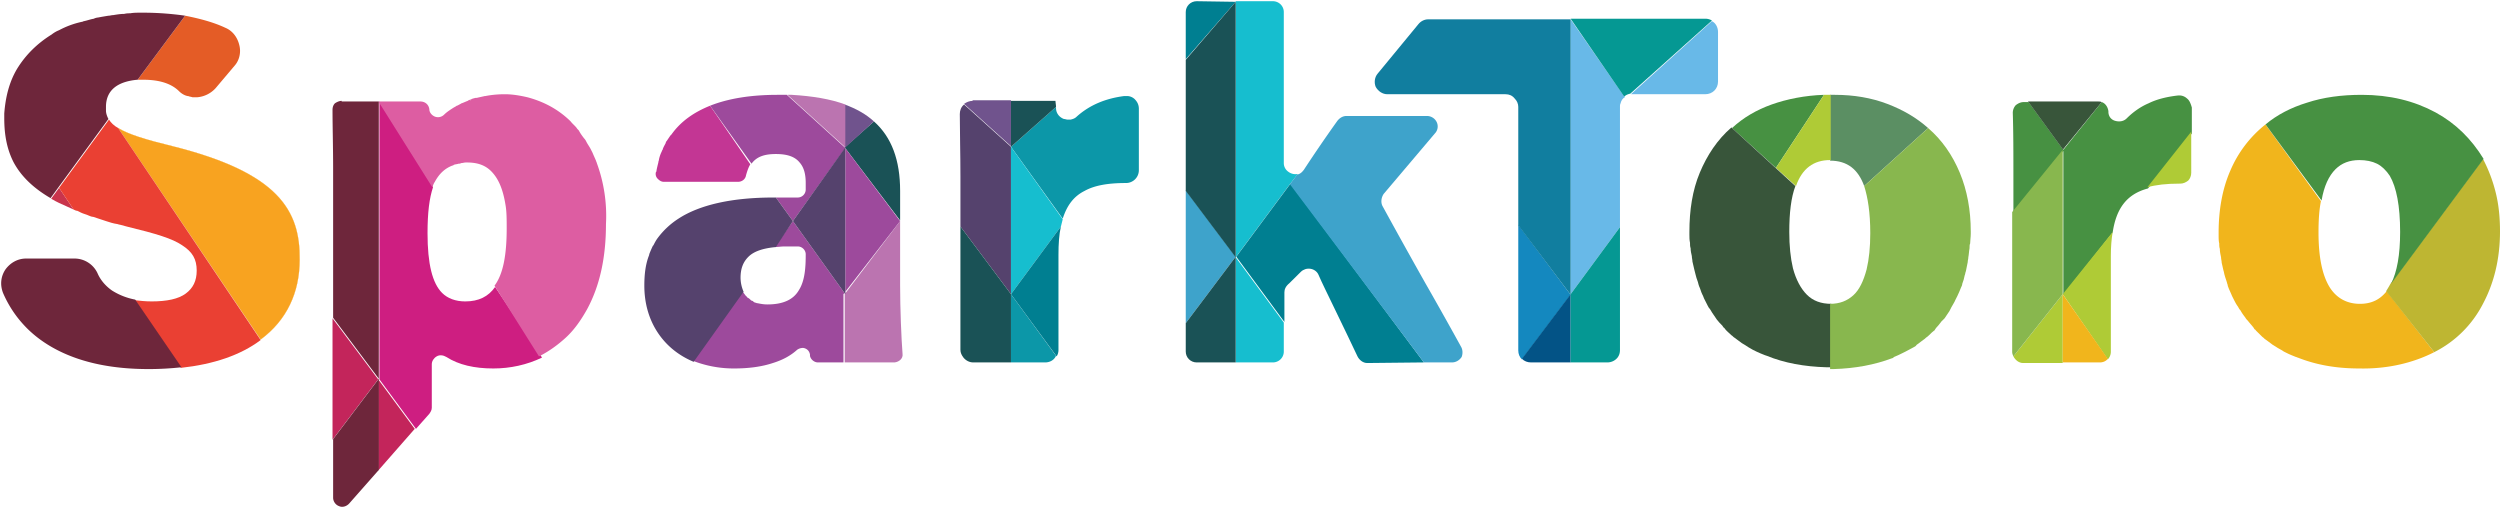
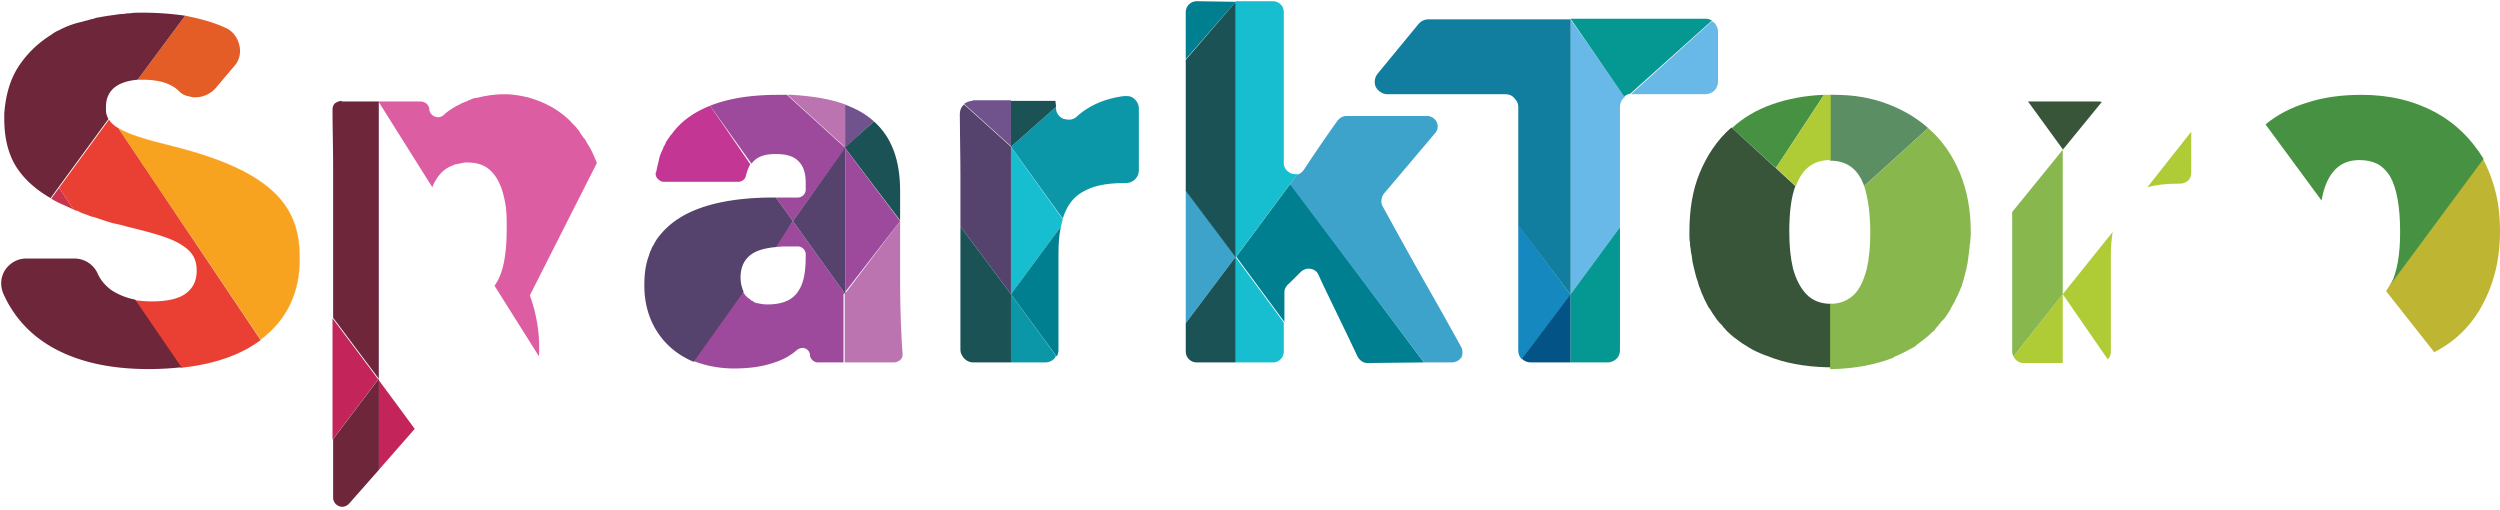
<svg xmlns="http://www.w3.org/2000/svg" width="240" height="49" fill="none">
  <g clip-path="url(#a)">
    <path fill="#C9344C" d="m7.074 20.122-1.403-2.088-.76 1.044c.292.174.526.29.76.406.41.174.877.406 1.403.638Z" />
    <path fill="#F8A320" stroke="#F8A320" stroke-miterlimit="10" stroke-width=".02" d="M16.546 14.033c-2.63-.638-4.268-1.16-5.203-1.74l13.68 20.296c2.515-1.855 3.742-4.523 3.742-7.654.059-4.697-1.987-8.35-12.219-10.902Z" />
    <path fill="#E45C26" d="M22.978 4.35c-.176-.755-.644-1.393-1.345-1.683-1.111-.521-2.397-.87-3.859-1.16l-4.56 6.147h.526c1.52 0 2.69.348 3.45 1.102.233.232.526.406.818.464h.059c.116.058.233.058.409.116h.467a2.68 2.68 0 0 0 1.754-.87l1.813-2.145c.468-.522.643-1.276.468-1.972Z" />
    <path fill="#EA4033" d="M11.342 12.293c-.41-.231-.702-.521-.877-.811l-4.794 6.552 1.403 2.088c.117.058.234.116.35.116l.352.174c.234.116.526.174.76.29.117.058.292.116.409.116.292.116.585.174.877.29.117.058.234.058.35.116.351.116.702.232 1.112.29.058 0 .116.058.233.058.234.058.41.116.644.174 2.864.696 4.384 1.16 5.32 1.797.994.638 1.403 1.334 1.403 2.436 0 .986-.35 1.681-1.052 2.203-.702.522-1.813.754-3.274.754-.585 0-1.111-.058-1.637-.116l4.443 6.495c3.157-.348 5.73-1.218 7.659-2.668L11.342 12.294Z" />
    <path fill="#C3255B" d="M31.922 30.56v11.655l4.385-5.798-4.385-5.857Z" />
-     <path fill="#CE1E81" d="M47.532 27.544c-.643.928-1.578 1.392-2.865 1.392-.935 0-1.695-.29-2.221-.812-.936-.927-1.403-2.783-1.403-5.74 0-1.972.175-3.364.526-4.408l-.117-.232-5.028-8.002V36.417l3.508 4.755 1.286-1.45c.117-.174.234-.348.234-.58v-4.175c0-.29.175-.58.468-.754.292-.174.643-.116.935.058 1.17.754 2.69 1.102 4.502 1.102 1.637 0 3.215-.348 4.677-1.044l-4.502-6.785Z" />
-     <path fill="#DD5DA2" d="M57.296 15.657c0-.058-.059-.116-.059-.174-.117-.29-.233-.522-.35-.812l-.176-.348c-.117-.232-.292-.464-.41-.696-.058-.116-.116-.232-.233-.348-.175-.232-.35-.464-.468-.696-.058-.116-.175-.174-.233-.29-.176-.231-.41-.405-.585-.637l-.117-.116c-1.17-1.102-2.514-1.798-4.034-2.204-.76-.174-1.462-.29-2.163-.29-.644 0-1.287.058-1.871.174h-.059c-.234.058-.526.116-.76.174h-.117c-.234.058-.468.116-.643.232-.058 0-.058 0-.117.058-.175.058-.41.174-.585.232-.058 0-.058.058-.116.058-.176.116-.351.174-.527.29-.058 0-.058.058-.117.058-.35.232-.643.406-.935.696a.821.821 0 0 1-.877.174c-.292-.116-.526-.406-.526-.696-.059-.464-.41-.754-.877-.754h-3.976V9.8l5.028 8.002.117.174c.059-.174.117-.348.234-.522.41-.753.935-1.275 1.696-1.565.058 0 .058 0 .117-.058.116-.058.292-.058.467-.116.059 0 .176 0 .234-.058.175 0 .292-.058.468-.058h.117c1.052 0 1.812.29 2.397.928.643.695 1.052 1.681 1.286 3.131.117.638.117 1.45.117 2.261 0 2.61-.35 4.408-1.17 5.51l4.269 6.784c.935-.464 1.812-1.102 2.572-1.798.819-.753 1.462-1.681 2.046-2.725 1.228-2.262 1.813-4.987 1.813-8.176a14.694 14.694 0 0 0-.877-5.857ZM46.07 9.337c-.059 0-.117 0-.176.057 0 0 .117 0 .175-.058Zm-.76.231c-.059 0-.117.058-.176.058 0-.058.117-.058.175-.058Zm-1.462.58c-.059 0-.059.058-.117.058.058 0 .117-.058.117-.058Z" />
+     <path fill="#DD5DA2" d="M57.296 15.657c0-.058-.059-.116-.059-.174-.117-.29-.233-.522-.35-.812l-.176-.348c-.117-.232-.292-.464-.41-.696-.058-.116-.116-.232-.233-.348-.175-.232-.35-.464-.468-.696-.058-.116-.175-.174-.233-.29-.176-.231-.41-.405-.585-.637l-.117-.116c-1.17-1.102-2.514-1.798-4.034-2.204-.76-.174-1.462-.29-2.163-.29-.644 0-1.287.058-1.871.174h-.059c-.234.058-.526.116-.76.174h-.117c-.234.058-.468.116-.643.232-.058 0-.058 0-.117.058-.175.058-.41.174-.585.232-.058 0-.058.058-.116.058-.176.116-.351.174-.527.29-.058 0-.058.058-.117.058-.35.232-.643.406-.935.696a.821.821 0 0 1-.877.174c-.292-.116-.526-.406-.526-.696-.059-.464-.41-.754-.877-.754h-3.976V9.8l5.028 8.002.117.174c.059-.174.117-.348.234-.522.41-.753.935-1.275 1.696-1.565.058 0 .058 0 .117-.058.116-.058.292-.058.467-.116.059 0 .176 0 .234-.058.175 0 .292-.058.468-.058h.117c1.052 0 1.812.29 2.397.928.643.695 1.052 1.681 1.286 3.131.117.638.117 1.45.117 2.261 0 2.61-.35 4.408-1.17 5.51l4.269 6.784a14.694 14.694 0 0 0-.877-5.857ZM46.07 9.337c-.059 0-.117 0-.176.057 0 0 .117 0 .175-.058Zm-.76.231c-.059 0-.117.058-.176.058 0-.058.117-.058.175-.058Zm-1.462.58c-.059 0-.059.058-.117.058.058 0 .117-.058.117-.058Z" />
    <path fill="#C3255B" d="M36.307 36.416v8.757l3.508-4.002-3.508-4.755Z" />
    <path fill="#6E263B" d="M12.979 28.762a6.345 6.345 0 0 1-2.222-.87c-.584-.406-1.11-.985-1.403-1.681a2.444 2.444 0 0 0-2.222-1.392H2.514c-.819 0-1.52.406-1.988 1.044-.468.696-.526 1.507-.234 2.261a10.841 10.841 0 0 0 2.105 3.19c.877.928 1.988 1.74 3.274 2.377 2.338 1.16 5.203 1.74 8.594 1.74 1.053 0 2.105-.058 3.157-.174l-4.443-6.495ZM13.798 1.218h-.293c-.35 0-.701 0-.994.058-.175 0-.35 0-.584.058-.351 0-.702.058-1.053.116-.175 0-.292.058-.467.058-.351.058-.702.116-.994.174a1.09 1.09 0 0 0-.41.116c-.35.058-.643.174-.935.232-.058 0-.117.058-.175.058a8.373 8.373 0 0 0-2.222.811 2.77 2.77 0 0 0-.702.406c-1.403.87-2.514 1.972-3.332 3.306C.877 7.886.527 9.336.409 10.9v.465c0 1.681.293 3.015.877 4.175.702 1.334 1.871 2.493 3.567 3.48l.76-1.045 4.794-6.552c-.117-.232-.234-.522-.234-.812v-.348c0-1.566 1.052-2.436 3.04-2.61l4.56-6.146a28.446 28.446 0 0 0-3.975-.29ZM32.799 9.684c-.234 0-.468.116-.643.232-.176.174-.234.406-.234.638 0 1.566.058 3.595.058 5.567v14.381l4.385 5.857-4.385 5.798v5.625c0 .348.234.696.585.812a.64.64 0 0 0 .292.058c.234 0 .468-.116.643-.29l2.865-3.247V9.742H32.8v-.058Z" />
    <path fill="#1A5256" d="m83.898 11.656-2.806 2.493 5.32 7.017v-2.842c0-2.957-.818-5.16-2.514-6.668Z" />
    <path fill="#70538D" d="M83.898 11.656c-.76-.696-1.695-1.218-2.806-1.624v4.175l2.806-2.551Z" />
    <path fill="#C33694" d="M68.17 10.148c-1.578.638-2.806 1.508-3.683 2.725-.058.058-.058.116-.117.116l-.35.522a.438.438 0 0 0-.117.232c-.117.232-.234.406-.293.638-.058.058-.058.116-.117.232a3.249 3.249 0 0 0-.233.696c0 .116-.059.174-.059.29-.058.232-.117.464-.175.754 0 .058 0 .116-.059.174a.65.65 0 0 0 .176.637c.175.174.35.29.584.29h7.133c.35 0 .702-.232.76-.637.117-.406.234-.754.41-1.044l-3.86-5.625Z" />
    <path fill="#BB74B0" d="M86.645 33.981c-.117-1.508-.234-4.35-.234-6.61v-6.147l-5.32 7.016v6.553h4.794c.468-.058.819-.406.76-.812ZM81.15 10.032c-1.403-.522-3.157-.812-5.145-.928H75.596l5.554 5.045v-4.117Z" />
    <path fill="#9D4A9C" d="m86.411 21.224-5.32-7.075-5.554-5.045h-.877c-2.573 0-4.736.348-6.49 1.044l3.976 5.567c.468-.638 1.17-.928 2.338-.928 1.053 0 1.813.232 2.28.812.41.464.585 1.102.585 1.971v.638a.77.77 0 0 1-.76.754h-2.105l1.637 2.262-1.754 2.493c.293 0 .643-.058.936-.058h1.286c.41 0 .76.348.76.754 0 1.16-.058 2.494-.643 3.421-.526.928-1.52 1.392-3.04 1.392-.35 0-.643-.058-.936-.116h-.058c-.117-.058-.234-.058-.292-.116 0 0-.059 0-.059-.058-.058-.058-.175-.058-.234-.116l-.058-.058c-.059-.058-.117-.116-.234-.174 0 0-.058 0-.058-.058l-.176-.174c-.117-.174-.234-.29-.292-.464l-4.794 6.727c1.169.464 2.514.754 3.975.754 1.462 0 2.69-.174 3.742-.522.936-.29 1.696-.696 2.339-1.276a.994.994 0 0 1 .584-.174c.351.058.585.29.643.638v.116c.059.348.41.638.76.638h2.456V28.24l5.437-7.016ZM81.15 28.24l-5.028-7.016 5.028-7.017V28.24Z" />
    <path fill="#0C97A8" d="M108.921 9.51a1.083 1.083 0 0 0-.701-.29h-.293c-1.812.232-3.332.87-4.56 1.972-.175.174-.351.232-.585.29h-.292c-.117 0-.234-.058-.351-.058-.468-.174-.76-.58-.76-1.044v-.116l-4.326 3.827 4.969 6.9c.41-1.275 1.053-2.145 2.105-2.667.935-.522 2.222-.754 3.976-.754a1.23 1.23 0 0 0 1.227-1.217v-5.915c0-.406-.175-.696-.409-.928ZM97.053 28.24v6.553h3.274c.468 0 .877-.232 1.052-.638l-4.326-5.915Z" />
    <path fill="#70538D" d="M93.37 9.684c-.293 0-.585.116-.82.29l4.503 4.06V9.625h-3.684v.058Z" />
    <path fill="#55426D" d="m97.053 14.091-4.502-4.059c-.293.232-.41.58-.41.928 0 1.74.06 3.769.06 5.973v4.813l4.852 6.494V14.091Z" />
    <path fill="#16BECF" d="M97.053 14.091v14.15l4.794-6.495.175-.696-4.97-6.959ZM124.589 16.7c-.292.059-.643 0-.935-.231a1.011 1.011 0 0 1-.409-.812V1.16c0-.58-.468-1.044-1.053-1.044h-3.566v34.677h3.566c.585 0 1.053-.464 1.053-1.044v-2.783l-4.619-6.263 5.203-7.017.76-.985Z" />
    <path fill="#007F91" d="m101.847 21.746-4.794 6.494 4.385 5.973c.117-.174.175-.406.175-.58v-9.162c0-1.044.058-1.971.234-2.725ZM136.692 34.793l-12.804-17.165-5.203 7.017 4.618 6.263v-2.842c0-.29.117-.58.468-.87l1.111-1.101c.234-.232.585-.348.935-.29.351.058.643.29.76.58.351.811.877 1.855 1.404 2.957.935 1.914 1.87 3.885 2.338 4.871.176.348.526.638.936.638l5.437-.058ZM118.626.174c0-.058 0-.058 0 0l-3.742-.058c-.584 0-1.052.464-1.052 1.044v4.523l4.794-5.509Z" />
    <path fill="#3EA3CB" d="M140.259 33.285a419.605 419.605 0 0 0-3.45-6.146 672.76 672.76 0 0 1-4.092-7.365c-.176-.348-.117-.812.117-1.16l4.911-5.799a.968.968 0 0 0 .175-1.101 1.041 1.041 0 0 0-.935-.58h-7.718c-.35 0-.643.174-.877.464a139.583 139.583 0 0 0-3.215 4.697c-.176.232-.351.406-.643.464l-.702.927 12.862 17.107h2.69c.351 0 .701-.174.935-.522.117-.29.117-.696-.058-.986ZM118.626 24.645l-4.794-6.379v12.758l4.794-6.379Z" />
    <path fill="#1A5256" d="M101.321 9.684h-4.268v4.407l4.326-3.827c0-.232-.058-.406-.058-.58ZM97.053 28.24 92.2 21.746v11.83c0 .29.117.521.293.753.233.29.584.464.935.464h3.625V28.24ZM118.626.174l-4.794 5.567v12.583l4.794 6.379V.174Z" />
    <path fill="#1A5256" d="m118.626 24.645-4.794 6.379v2.725c0 .58.468 1.044 1.052 1.044h3.742V24.645Z" />
    <path fill="#1488BF" d="M145.754 21.572v12.061c0 .348.117.638.351.87l4.677-6.205-5.028-6.726Z" />
    <path fill="#035386" d="M146.105 34.445c.234.232.527.348.877.348h3.801V28.24l-4.678 6.205Z" />
    <path fill="#68B9E8" d="M150.781 1.856V28.24l4.736-6.436V10.205c0-.116 0-.174.058-.29.059-.232.176-.464.41-.58l-5.204-7.48ZM164.345 2.03l-7.776 7.016h7.133c.702 0 1.228-.522 1.228-1.218V3.073c0-.464-.234-.87-.585-1.043Z" />
    <path fill="#117E9F" d="M150.782 1.856h-13.681c-.351 0-.701.174-.935.464l-3.917 4.755c-.293.347-.351.87-.176 1.275.234.406.643.696 1.111.696h11.342c.351 0 .643.116.877.406.234.232.351.522.351.812V21.63l5.028 6.668V1.856Z" />
    <path fill="#059893" d="M164.345 1.972a1.184 1.184 0 0 0-.643-.174h-12.921l5.145 7.48c.176-.174.351-.232.585-.29l7.834-7.016ZM155.517 21.804l-4.736 6.436v6.553h3.508c.409 0 .76-.174.994-.464.175-.232.234-.464.234-.754V21.804Z" />
    <path fill="#479142" d="M175.104 9.104c-1.813.058-3.567.406-5.028.928-1.462.522-2.748 1.276-3.801 2.261l4.21 3.828 4.619-7.017Z" />
    <path fill="#5B8F63" d="M185.1 12.293c-1.11-.985-2.397-1.74-3.917-2.319-1.52-.58-3.215-.87-5.028-.87H175.688v6.32c1.637 0 2.689.813 3.274 2.436l6.138-5.566Z" />
-     <path fill="#479142" d="M209.949 9.452a1.085 1.085 0 0 0-.702-.29h-.117c-1.052.116-2.046.348-2.865.754-.818.348-1.52.87-2.104 1.45-.293.29-.702.348-1.111.232-.41-.116-.643-.464-.643-.87v-.058c-.059-.406-.293-.754-.644-.87l-3.683 4.581-3.332-4.581h-.468c-.292 0-.526.116-.76.29a1.095 1.095 0 0 0-.292.754c.058 1.797.058 3.885.058 6.147v3.42l4.794-5.914v13.801l4.736-5.973c.351-2.377 1.403-3.71 3.391-4.233l4.209-5.277v-2.493c-.117-.406-.234-.696-.467-.87Z" />
    <path fill="#AFCB36" d="m175.104 9.104-4.619 7.017 1.93 1.74c.584-1.682 1.695-2.494 3.274-2.494h.058V9.104h-.643ZM206.149 17.976c.819-.232 1.813-.348 3.099-.348h.059c.292 0 .526-.116.76-.29.175-.174.292-.463.292-.753V12.64l-4.21 5.335ZM198.023 28.24l-4.736 5.973c.176.348.526.638.936.638h3.8v-6.61l4.326 6.262c.176-.174.293-.464.293-.696V24.53c0-.812.058-1.566.175-2.262l-4.794 5.973Z" />
    <path fill="#38553A" d="M173.466 28.298c-.584-.58-1.052-1.45-1.344-2.551-.234-.986-.351-2.146-.351-3.48 0-1.855.175-3.305.585-4.407l-6.139-5.624c-1.345 1.16-2.339 2.667-3.04 4.349-.702 1.681-.994 3.595-.994 5.682v.233c0 .29 0 .521.058.811 0 .174 0 .348.059.522 0 .232.058.522.116.754 0 .174.059.348.059.522.058.232.117.522.175.754.059.174.059.29.117.464.059.232.117.464.234.754 0 .058.059.174.059.232 0 .058.058.116.058.174.117.231.175.521.292.753.059.116.117.232.176.406l.351.696c.058.116.117.232.233.348.117.232.293.464.41.638.058.116.175.232.234.348.175.232.35.406.526.58.058.058.058.116.117.174.058.058.117.058.117.116.175.232.409.406.643.638.117.058.175.174.292.232l.702.521c.117.058.175.116.292.174.234.174.468.29.76.464l.351.174c.234.116.526.232.818.348.059 0 .117.058.176.058 1.695.696 3.625 1.044 5.729 1.102h.468v-6.089c-.994 0-1.754-.29-2.339-.87ZM201.764 9.8c-.117-.058-.234-.058-.351-.058h-6.724l3.333 4.581v.058l3.742-4.58Z" />
    <path fill="#88B74E" d="M186.679 30.56c.175-.232.292-.464.468-.696l.175-.348c.117-.232.292-.464.409-.754l.176-.348c.117-.232.234-.522.351-.812.058-.116.116-.232.116-.348.117-.29.176-.521.234-.811.059-.116.059-.29.117-.406l.176-.87c0-.174.058-.29.058-.464.059-.29.059-.58.117-.87 0-.174 0-.348.059-.464 0-.29.058-.58.058-.928v-.232c0-2.03-.351-3.943-1.052-5.624-.702-1.682-1.696-3.132-3.041-4.292l-6.138 5.567c.35 1.102.584 2.552.584 4.523 0 1.334-.117 2.494-.351 3.48-.292 1.102-.701 1.971-1.286 2.493-.584.522-1.286.812-2.221.812v6.263h.35c2.047-.058 3.917-.406 5.613-1.044.058 0 .117-.058.175-.116.293-.116.527-.232.76-.348l.351-.174c.234-.116.526-.29.76-.406.117-.058.234-.116.293-.232l.701-.522c.117-.058.176-.174.292-.232.234-.174.41-.406.644-.58.058-.058.117-.058.117-.116.058-.058.058-.116.116-.174.176-.173.351-.405.527-.637l.292-.29ZM198.022 14.381l-4.853 5.973v13.453c0 .116.058.29.117.406l4.736-5.973V14.381Z" />
-     <path fill="#F1B51C" d="M198.021 28.24v6.553h3.567c.292 0 .585-.116.76-.348l-4.327-6.205ZM233.685 33.807l-4.56-5.857c-.643.812-1.462 1.218-2.573 1.218-1.286 0-2.28-.58-2.923-1.624-.702-1.16-1.052-2.899-1.052-5.219 0-1.16.058-2.145.233-3.015l-5.32-7.364a11.266 11.266 0 0 0-3.391 4.465c-.76 1.74-1.111 3.769-1.111 5.914v.232c0 .29 0 .58.059.812 0 .174 0 .348.058.522 0 .29.059.522.117.812 0 .174.059.348.059.522.058.232.117.522.175.754.058.174.058.29.117.464.058.232.175.521.234.753 0 .058.058.116.058.232 0 .058.059.116.059.174.117.29.234.522.351.812l.175.348c.117.232.234.464.409.696.059.116.117.232.234.348.117.232.292.464.468.696.058.116.175.232.234.29.175.232.35.406.526.638.058.058.058.116.117.174.058.058.117.058.117.116l.643.637c.117.058.175.174.292.232l.702.522c.117.058.175.116.292.174.234.174.526.29.76.464l.351.174c.234.116.526.232.818.348.059 0 .117.058.176.058 1.754.696 3.683 1.044 5.905 1.044 2.689.058 5.145-.522 7.191-1.566Z" />
    <path fill="#BEB632" d="m229.067 27.95 4.619 5.857a10.596 10.596 0 0 0 4.677-4.639c1.053-1.972 1.637-4.291 1.637-6.959 0-1.275-.117-2.551-.409-3.71a14.328 14.328 0 0 0-1.228-3.248l-8.886 12.003s-.117.232-.41.696Z" />
    <path fill="#479142" d="M233.803 10.786c-2.046-1.102-4.385-1.682-7.074-1.682-1.93 0-3.684.232-5.262.754-1.52.464-2.865 1.16-3.976 2.087l5.379 7.307c.234-1.392.702-2.377 1.345-3.015.584-.58 1.344-.87 2.28-.87.643 0 1.228.116 1.695.348.468.232.877.638 1.228 1.16.643 1.101.994 2.899.994 5.392 0 2.204-.292 3.828-.877 4.987l8.887-12.003c-1.17-1.914-2.69-3.421-4.619-4.465Z" />
    <path fill="#55426D" d="m76.121 21.224-1.637-2.262h-.234c-3.975 0-7.074.696-9.12 2.03a7.602 7.602 0 0 0-1.988 1.855c-.176.232-.293.464-.41.696l-.058.058a11.27 11.27 0 0 0-.35.812v.058c-.352.87-.468 1.856-.468 2.957 0 1.624.409 3.132 1.227 4.408.819 1.275 1.988 2.261 3.508 2.899l4.794-6.727a3.416 3.416 0 0 1-.292-1.333c0-.87.234-1.508.76-2.03.526-.522 1.403-.812 2.631-.928l1.637-2.493 5.028 7.016V14.15l-5.028 7.074Z" />
  </g>
  <defs>
    <clipPath id="a">
      <path fill="#fff" d="M0 0h240v49H0z" />
    </clipPath>
  </defs>
</svg>